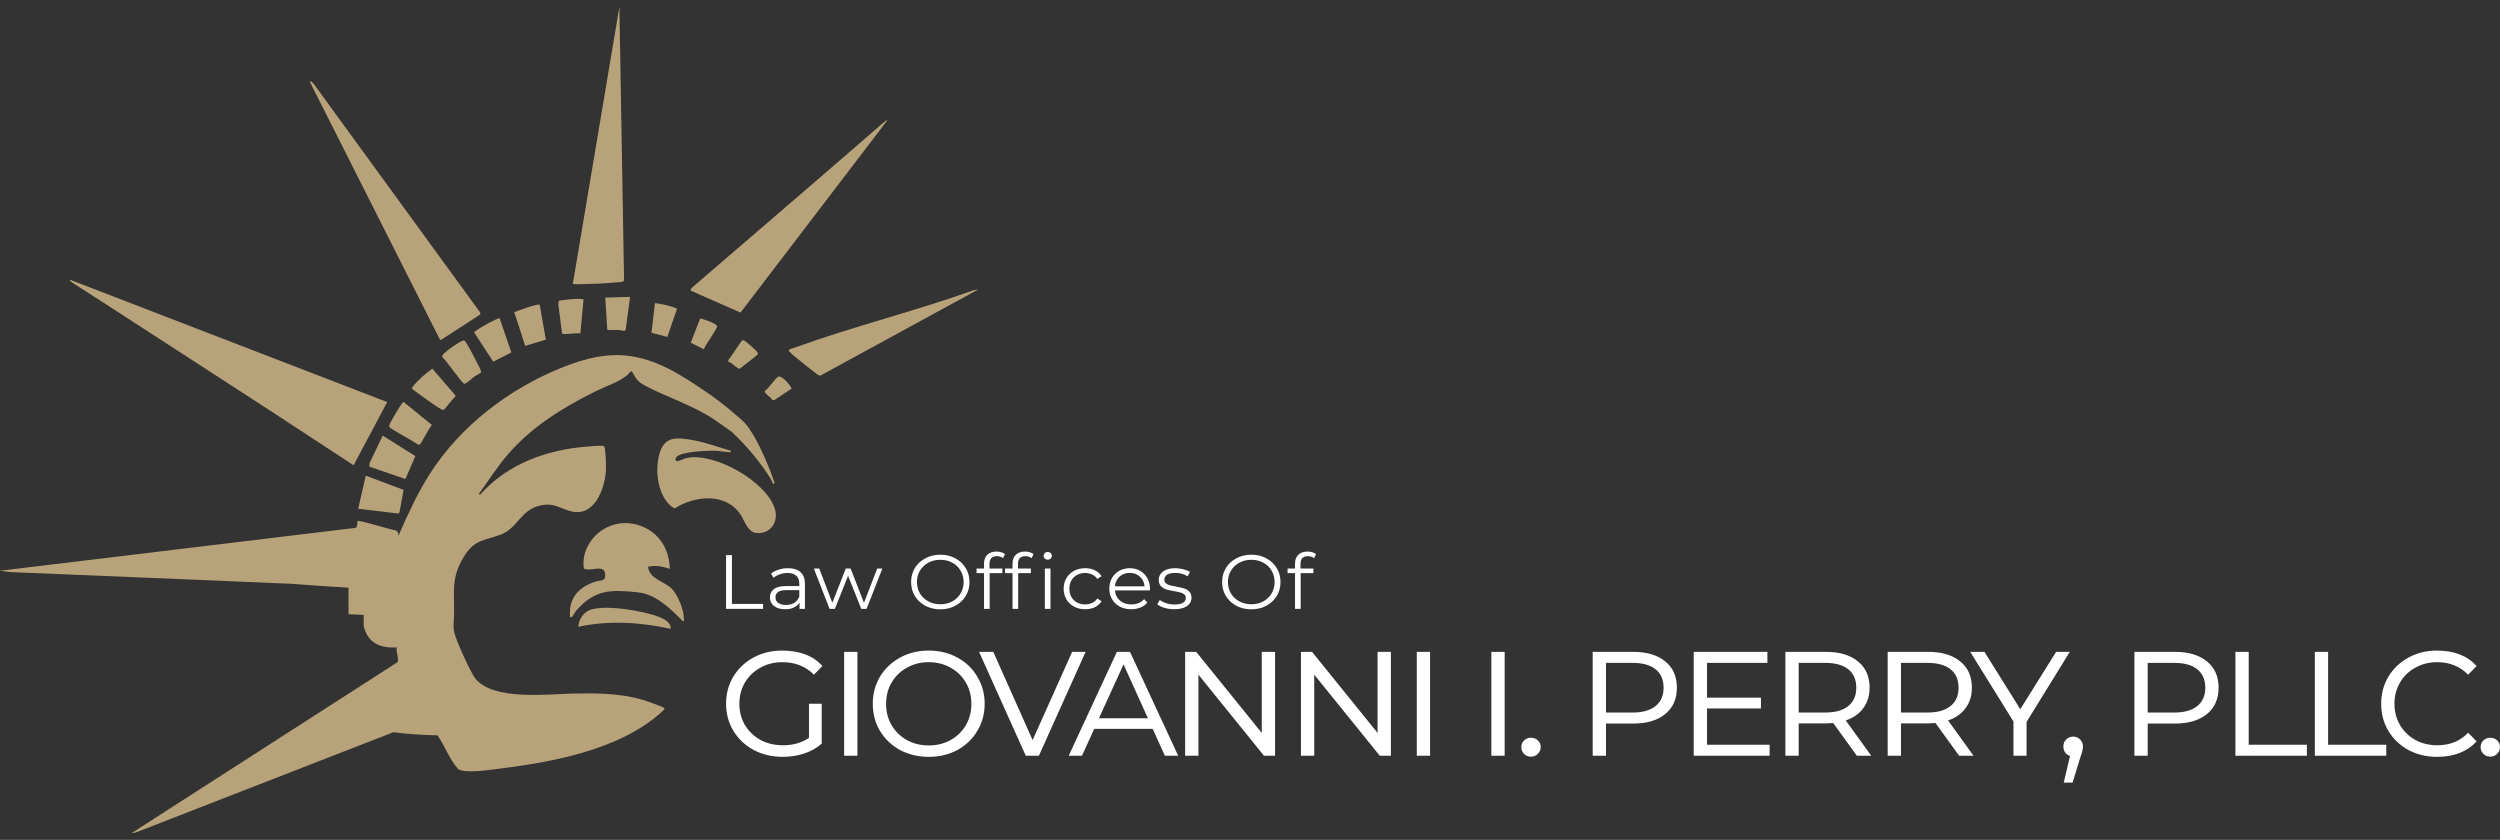
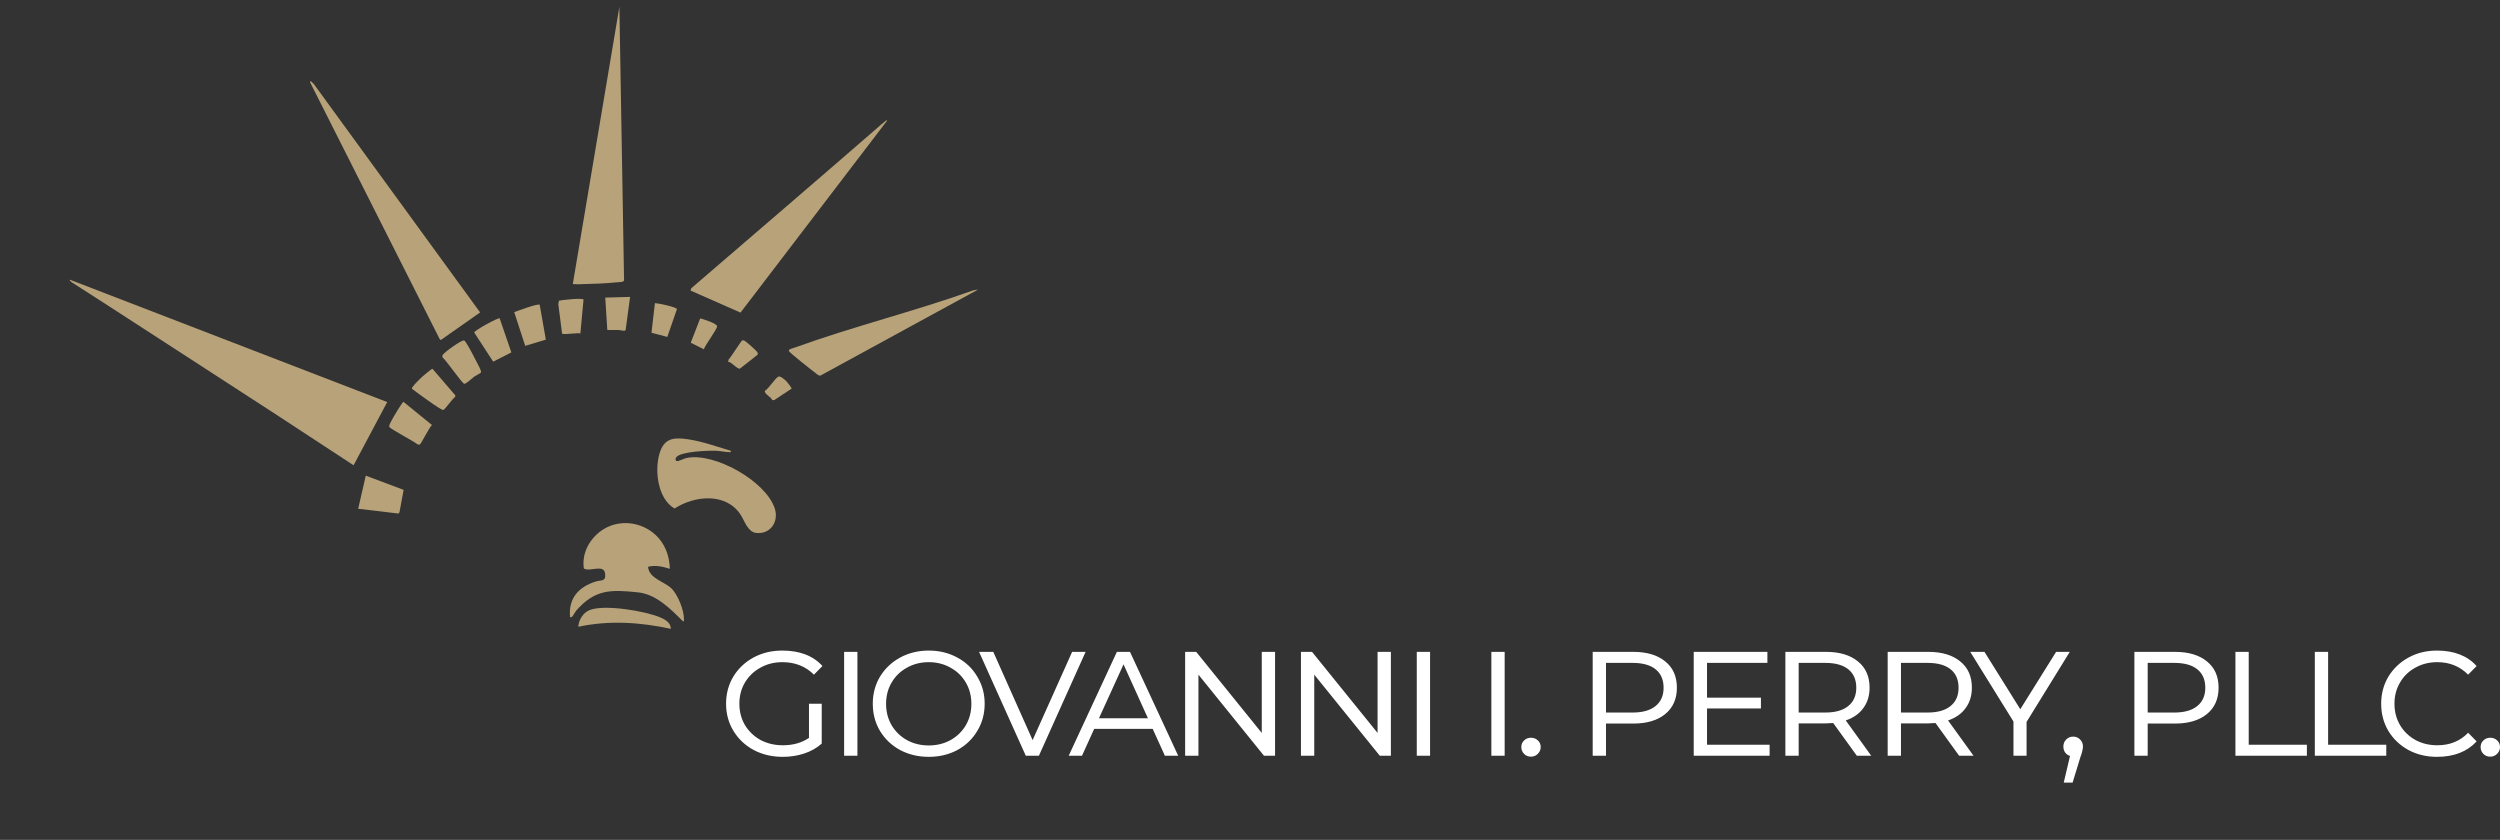
<svg xmlns="http://www.w3.org/2000/svg" width="256" height="86" viewBox="0 0 256 86" fill="none">
  <rect x="0" y="0" width="256" height="86" fill="#333333" stroke="none" />
-   <path d="M74.35 56.849H74.951V61.844H78.14V62.347H74.35V56.849ZM80.693 58.184C81.251 58.184 81.68 58.321 81.978 58.593C82.276 58.86 82.425 59.258 82.425 59.787V62.347H81.872V61.703C81.742 61.918 81.549 62.085 81.295 62.206C81.045 62.326 80.747 62.386 80.4 62.386C79.923 62.386 79.543 62.276 79.261 62.057C78.979 61.837 78.838 61.546 78.838 61.185C78.838 60.834 78.968 60.551 79.229 60.337C79.494 60.122 79.915 60.014 80.489 60.014H81.848V59.763C81.848 59.407 81.745 59.138 81.539 58.954C81.333 58.766 81.032 58.671 80.636 58.671C80.365 58.671 80.104 58.716 79.855 58.805C79.606 58.889 79.391 59.007 79.212 59.158L78.952 58.742C79.169 58.564 79.429 58.428 79.733 58.334C80.037 58.234 80.357 58.184 80.693 58.184ZM80.489 61.947C80.815 61.947 81.094 61.876 81.327 61.735C81.56 61.588 81.734 61.379 81.848 61.106V60.431H80.506C79.774 60.431 79.408 60.677 79.408 61.169C79.408 61.41 79.502 61.601 79.692 61.742C79.882 61.879 80.148 61.947 80.489 61.947ZM90.356 58.216L88.738 62.347H88.193L86.843 58.962L85.492 62.347H84.947L83.337 58.216H83.89L85.232 61.727L86.607 58.216H87.103L88.469 61.727L89.828 58.216H90.356ZM96.291 62.394C95.727 62.394 95.215 62.274 94.754 62.033C94.299 61.787 93.941 61.452 93.68 61.028C93.425 60.604 93.298 60.127 93.298 59.598C93.298 59.069 93.425 58.593 93.68 58.169C93.941 57.745 94.299 57.412 94.754 57.171C95.215 56.925 95.727 56.802 96.291 56.802C96.855 56.802 97.362 56.923 97.812 57.163C98.268 57.404 98.626 57.739 98.886 58.169C99.146 58.593 99.276 59.069 99.276 59.598C99.276 60.127 99.146 60.606 98.886 61.036C98.626 61.46 98.268 61.792 97.812 62.033C97.362 62.274 96.855 62.394 96.291 62.394ZM96.291 61.876C96.741 61.876 97.148 61.779 97.511 61.585C97.875 61.386 98.159 61.114 98.365 60.769C98.572 60.418 98.675 60.028 98.675 59.598C98.675 59.169 98.572 58.781 98.365 58.436C98.159 58.085 97.875 57.813 97.511 57.619C97.148 57.42 96.741 57.321 96.291 57.321C95.841 57.321 95.432 57.42 95.063 57.619C94.7 57.813 94.412 58.085 94.201 58.436C93.995 58.781 93.892 59.169 93.892 59.598C93.892 60.028 93.995 60.418 94.201 60.769C94.412 61.114 94.7 61.386 95.063 61.585C95.432 61.779 95.841 61.876 96.291 61.876ZM102.082 56.951C101.832 56.951 101.642 57.017 101.512 57.148C101.388 57.279 101.325 57.472 101.325 57.729V58.216H102.643V58.687H101.341V62.347H100.764V58.687H99.999V58.216H100.764V57.705C100.764 57.328 100.875 57.03 101.097 56.81C101.325 56.59 101.645 56.48 102.057 56.48C102.22 56.48 102.377 56.504 102.529 56.551C102.681 56.593 102.808 56.656 102.911 56.739L102.716 57.156C102.548 57.02 102.336 56.951 102.082 56.951ZM105.001 56.951C104.751 56.951 104.561 57.017 104.431 57.148C104.307 57.279 104.244 57.472 104.244 57.729V58.216H105.562V58.687H104.26V62.347H103.683V58.687H102.918V58.216H103.683V57.705C103.683 57.328 103.794 57.03 104.016 56.81C104.244 56.59 104.564 56.48 104.976 56.48C105.139 56.48 105.296 56.504 105.448 56.551C105.6 56.593 105.727 56.656 105.83 56.739L105.635 57.156C105.467 57.02 105.255 56.951 105.001 56.951ZM106.993 58.216H107.571V62.347H106.993V58.216ZM107.286 57.313C107.167 57.313 107.067 57.273 106.985 57.195C106.904 57.116 106.863 57.022 106.863 56.912C106.863 56.807 106.904 56.716 106.985 56.637C107.067 56.559 107.167 56.519 107.286 56.519C107.406 56.519 107.506 56.559 107.587 56.637C107.669 56.711 107.709 56.8 107.709 56.904C107.709 57.02 107.669 57.116 107.587 57.195C107.506 57.273 107.406 57.313 107.286 57.313ZM111.121 62.386C110.698 62.386 110.319 62.297 109.982 62.119C109.652 61.941 109.391 61.693 109.202 61.373C109.012 61.049 108.917 60.685 108.917 60.282C108.917 59.878 109.012 59.517 109.202 59.198C109.391 58.878 109.652 58.63 109.982 58.452C110.319 58.273 110.698 58.184 111.121 58.184C111.49 58.184 111.818 58.255 112.105 58.397C112.398 58.533 112.629 58.734 112.797 59.001L112.366 59.284C112.225 59.08 112.046 58.928 111.829 58.828C111.612 58.724 111.376 58.671 111.121 58.671C110.812 58.671 110.533 58.739 110.283 58.876C110.039 59.007 109.847 59.195 109.706 59.441C109.57 59.687 109.503 59.967 109.503 60.282C109.503 60.601 109.57 60.884 109.706 61.13C109.847 61.371 110.039 61.559 110.283 61.695C110.533 61.826 110.812 61.892 111.121 61.892C111.376 61.892 111.612 61.842 111.829 61.742C112.046 61.643 112.225 61.491 112.366 61.287L112.797 61.57C112.629 61.837 112.398 62.041 112.105 62.182C111.813 62.318 111.484 62.386 111.121 62.386ZM117.748 60.454H114.169C114.202 60.884 114.372 61.232 114.681 61.499C114.991 61.761 115.381 61.892 115.853 61.892C116.118 61.892 116.362 61.847 116.585 61.758C116.807 61.664 117 61.528 117.162 61.35L117.488 61.711C117.298 61.931 117.059 62.099 116.772 62.214C116.49 62.329 116.178 62.386 115.836 62.386C115.397 62.386 115.007 62.297 114.665 62.119C114.329 61.936 114.066 61.685 113.876 61.365C113.686 61.046 113.591 60.685 113.591 60.282C113.591 59.878 113.681 59.517 113.86 59.198C114.044 58.878 114.294 58.63 114.608 58.452C114.928 58.273 115.286 58.184 115.682 58.184C116.078 58.184 116.433 58.273 116.747 58.452C117.062 58.63 117.309 58.878 117.488 59.198C117.667 59.512 117.756 59.873 117.756 60.282L117.748 60.454ZM115.682 58.664C115.27 58.664 114.923 58.792 114.641 59.048C114.364 59.3 114.207 59.63 114.169 60.038H117.203C117.165 59.63 117.005 59.3 116.723 59.048C116.446 58.792 116.099 58.664 115.682 58.664ZM120.241 62.386C119.894 62.386 119.56 62.339 119.241 62.245C118.926 62.146 118.679 62.023 118.5 61.876L118.761 61.436C118.94 61.572 119.165 61.685 119.436 61.774C119.707 61.858 119.989 61.9 120.282 61.9C120.672 61.9 120.959 61.842 121.144 61.727C121.334 61.606 121.429 61.439 121.429 61.224C121.429 61.072 121.377 60.954 121.274 60.871C121.171 60.782 121.041 60.716 120.884 60.674C120.726 60.627 120.518 60.583 120.257 60.541C119.91 60.478 119.631 60.415 119.419 60.352C119.208 60.284 119.026 60.172 118.874 60.014C118.728 59.857 118.655 59.64 118.655 59.363C118.655 59.017 118.804 58.734 119.102 58.514C119.4 58.294 119.815 58.184 120.347 58.184C120.623 58.184 120.9 58.221 121.176 58.294C121.453 58.362 121.681 58.454 121.86 58.569L121.608 59.017C121.255 58.781 120.835 58.664 120.347 58.664C119.978 58.664 119.699 58.726 119.509 58.852C119.325 58.978 119.232 59.143 119.232 59.347C119.232 59.504 119.284 59.63 119.387 59.724C119.495 59.818 119.628 59.889 119.785 59.936C119.943 59.978 120.16 60.022 120.436 60.069C120.778 60.132 121.052 60.195 121.258 60.258C121.464 60.321 121.64 60.428 121.786 60.58C121.933 60.732 122.006 60.941 122.006 61.208C122.006 61.57 121.849 61.858 121.534 62.072C121.225 62.282 120.794 62.386 120.241 62.386ZM128.139 62.394C127.575 62.394 127.062 62.274 126.602 62.033C126.146 61.787 125.788 61.452 125.528 61.028C125.273 60.604 125.146 60.127 125.146 59.598C125.146 59.069 125.273 58.593 125.528 58.169C125.788 57.745 126.146 57.412 126.602 57.171C127.062 56.925 127.575 56.802 128.139 56.802C128.703 56.802 129.21 56.923 129.66 57.163C130.115 57.404 130.473 57.739 130.734 58.169C130.994 58.593 131.124 59.069 131.124 59.598C131.124 60.127 130.994 60.606 130.734 61.036C130.473 61.46 130.115 61.792 129.66 62.033C129.21 62.274 128.703 62.394 128.139 62.394ZM128.139 61.876C128.589 61.876 128.996 61.779 129.359 61.585C129.722 61.386 130.007 61.114 130.213 60.769C130.419 60.418 130.522 60.028 130.522 59.598C130.522 59.169 130.419 58.781 130.213 58.436C130.007 58.085 129.722 57.813 129.359 57.619C128.996 57.42 128.589 57.321 128.139 57.321C127.689 57.321 127.279 57.42 126.911 57.619C126.547 57.813 126.26 58.085 126.048 58.436C125.842 58.781 125.739 59.169 125.739 59.598C125.739 60.028 125.842 60.418 126.048 60.769C126.26 61.114 126.547 61.386 126.911 61.585C127.279 61.779 127.689 61.876 128.139 61.876ZM133.929 56.951C133.68 56.951 133.49 57.017 133.36 57.148C133.235 57.279 133.173 57.472 133.173 57.729V58.216H134.49V58.687H133.189V62.347H132.611V58.687H131.847V58.216H132.611V57.705C132.611 57.328 132.723 57.03 132.945 56.81C133.173 56.59 133.493 56.48 133.905 56.48C134.067 56.48 134.225 56.504 134.377 56.551C134.528 56.593 134.656 56.656 134.759 56.739L134.564 57.156C134.395 57.02 134.184 56.951 133.929 56.951Z" fill="white" />
  <path d="M82.839 72.06H84.144V76.145C83.652 76.585 83.053 76.924 82.347 77.162C81.654 77.388 80.923 77.501 80.154 77.501C79.058 77.501 78.068 77.269 77.186 76.804C76.303 76.328 75.61 75.675 75.106 74.846C74.602 74.018 74.35 73.089 74.35 72.06C74.35 71.043 74.595 70.121 75.087 69.292C75.591 68.464 76.278 67.811 77.148 67.334C78.03 66.857 79.013 66.619 80.097 66.619C81.887 66.619 83.261 67.146 84.219 68.2L83.349 69.085C82.492 68.232 81.415 67.805 80.116 67.805C79.284 67.805 78.534 67.993 77.866 68.37C77.198 68.734 76.669 69.242 76.278 69.895C75.9 70.535 75.711 71.257 75.711 72.06C75.711 72.863 75.9 73.591 76.278 74.244C76.669 74.884 77.198 75.392 77.866 75.769C78.547 76.133 79.316 76.315 80.173 76.315C81.207 76.315 82.095 76.064 82.839 75.562V72.06ZM86.438 66.751H87.799V77.388H86.438V66.751ZM95.102 77.501C94.03 77.501 93.053 77.269 92.171 76.804C91.301 76.328 90.614 75.675 90.11 74.846C89.618 74.018 89.373 73.089 89.373 72.06C89.373 71.043 89.618 70.121 90.11 69.292C90.614 68.464 91.301 67.811 92.171 67.334C93.053 66.857 94.03 66.619 95.102 66.619C96.186 66.619 97.162 66.857 98.032 67.334C98.902 67.799 99.583 68.451 100.074 69.292C100.578 70.121 100.83 71.043 100.83 72.06C100.83 73.089 100.578 74.018 100.074 74.846C99.583 75.675 98.902 76.328 98.032 76.804C97.162 77.269 96.186 77.501 95.102 77.501ZM95.102 76.334C95.921 76.334 96.665 76.152 97.333 75.788C98.001 75.411 98.524 74.903 98.902 74.263C99.28 73.61 99.469 72.882 99.469 72.079C99.469 71.263 99.28 70.535 98.902 69.895C98.524 69.242 98.001 68.734 97.333 68.37C96.665 67.993 95.921 67.805 95.102 67.805C94.282 67.805 93.538 67.993 92.871 68.37C92.203 68.734 91.679 69.242 91.301 69.895C90.923 70.535 90.734 71.263 90.734 72.079C90.734 72.882 90.923 73.61 91.301 74.263C91.679 74.903 92.203 75.411 92.871 75.788C93.538 76.152 94.282 76.334 95.102 76.334ZM111.166 66.751L106.383 77.388H105.04L100.257 66.751H101.713L105.74 75.788L109.786 66.751H111.166ZM118.037 74.639H112.044L110.796 77.388H109.435L114.369 66.751H115.712L120.647 77.388H119.285L118.037 74.639ZM117.546 73.547L115.05 68.031L112.535 73.547H117.546ZM130.566 66.751V77.388H129.432L122.72 69.085V77.388H121.358V66.751H122.493L129.205 75.053V66.751H130.566ZM142.426 66.751V77.388H141.291L134.579 69.085V77.388H133.218V66.751H134.353L141.065 75.053V66.751H142.426ZM145.078 66.751H146.439V77.388H145.078V66.751ZM152.715 66.751H154.077V77.388H152.715V66.751ZM156.766 77.482C156.489 77.482 156.255 77.388 156.066 77.2C155.877 76.999 155.783 76.767 155.783 76.503C155.783 76.227 155.877 76.001 156.066 75.825C156.255 75.637 156.489 75.543 156.766 75.543C157.056 75.543 157.295 75.637 157.484 75.825C157.673 76.001 157.768 76.227 157.768 76.503C157.768 76.767 157.667 76.999 157.465 77.2C157.276 77.388 157.043 77.482 156.766 77.482ZM167.251 66.751C168.638 66.751 169.728 67.077 170.522 67.73C171.316 68.37 171.713 69.267 171.713 70.422C171.713 71.577 171.31 72.48 170.503 73.133C169.709 73.773 168.625 74.093 167.251 74.093H164.453V77.388H163.091V66.751H167.251ZM167.175 72.964C168.196 72.964 168.978 72.744 169.52 72.305C170.075 71.865 170.352 71.238 170.352 70.422C170.352 69.606 170.081 68.978 169.539 68.539C168.997 68.1 168.209 67.88 167.175 67.88H164.453V72.964H167.175ZM181.208 76.258V77.388H173.437V66.751H180.981V67.88H174.799V71.439H180.319V72.549H174.799V76.258H181.208ZM190.14 77.388L187.72 74.037C187.392 74.062 187.147 74.074 186.983 74.074H184.184V77.388H182.823V66.751H186.983C188.369 66.751 189.459 67.077 190.253 67.73C191.048 68.37 191.445 69.267 191.445 70.422C191.445 71.238 191.23 71.934 190.802 72.512C190.386 73.089 189.787 73.51 189.006 73.773L191.615 77.388H190.14ZM186.907 72.964C187.928 72.964 188.709 72.744 189.251 72.305C189.806 71.865 190.083 71.238 190.083 70.422C190.083 69.606 189.812 68.978 189.27 68.539C188.728 68.1 187.941 67.88 186.907 67.88H184.184V72.964H186.907ZM200.615 77.388L198.195 74.037C197.867 74.062 197.621 74.074 197.458 74.074H194.659V77.388H193.298V66.751H197.458C198.844 66.751 199.934 67.077 200.729 67.73C201.523 68.37 201.92 69.267 201.92 70.422C201.92 71.238 201.705 71.934 201.277 72.512C200.861 73.089 200.262 73.51 199.481 73.773L202.09 77.388H200.615ZM197.382 72.964C198.403 72.964 199.184 72.744 199.727 72.305C200.281 71.865 200.558 71.238 200.558 70.422C200.558 69.606 200.287 68.978 199.745 68.539C199.203 68.1 198.415 67.88 197.382 67.88H194.659V72.964H197.382ZM207.521 73.924V77.388H206.179V73.886L201.754 66.751H203.21L206.878 72.625L210.546 66.751H211.945L207.521 73.924ZM212.292 75.43C212.581 75.43 212.821 75.53 213.01 75.731C213.199 75.919 213.294 76.158 213.294 76.447C213.294 76.597 213.269 76.761 213.218 76.936C213.18 77.112 213.117 77.313 213.029 77.539L212.235 80.137H211.327L211.97 77.407C211.768 77.344 211.605 77.231 211.479 77.068C211.353 76.892 211.29 76.685 211.29 76.447C211.29 76.158 211.384 75.919 211.573 75.731C211.762 75.53 212.002 75.43 212.292 75.43ZM222.721 66.751C224.108 66.751 225.198 67.077 225.992 67.73C226.786 68.37 227.184 69.267 227.184 70.422C227.184 71.577 226.78 72.48 225.973 73.133C225.179 73.773 224.095 74.093 222.721 74.093H219.923V77.388H218.562V66.751H222.721ZM222.646 72.964C223.667 72.964 224.448 72.744 224.99 72.305C225.545 71.865 225.822 71.238 225.822 70.422C225.822 69.606 225.551 68.978 225.009 68.539C224.467 68.1 223.679 67.88 222.646 67.88H219.923V72.964H222.646ZM228.908 66.751H230.269V76.258H236.225V77.388H228.908V66.751ZM237.038 66.751H238.399V76.258H244.355V77.388H237.038V66.751ZM249.542 77.501C248.47 77.501 247.5 77.269 246.63 76.804C245.76 76.328 245.073 75.675 244.569 74.846C244.077 74.018 243.832 73.089 243.832 72.06C243.832 71.043 244.077 70.121 244.569 69.292C245.073 68.464 245.76 67.811 246.63 67.334C247.5 66.857 248.47 66.619 249.542 66.619C251.294 66.619 252.649 67.146 253.607 68.2L252.737 69.085C251.892 68.232 250.84 67.805 249.579 67.805C248.747 67.805 247.998 67.993 247.329 68.37C246.661 68.734 246.138 69.242 245.76 69.895C245.382 70.535 245.193 71.257 245.193 72.06C245.193 72.863 245.382 73.591 245.76 74.244C246.138 74.884 246.661 75.392 247.329 75.769C247.998 76.133 248.747 76.315 249.579 76.315C250.865 76.315 251.918 75.888 252.737 75.035L253.607 75.919C252.636 76.974 251.281 77.501 249.542 77.501ZM254.998 77.482C254.72 77.482 254.487 77.388 254.298 77.2C254.109 76.999 254.014 76.767 254.014 76.503C254.014 76.227 254.109 76.001 254.298 75.825C254.487 75.637 254.72 75.543 254.998 75.543C255.287 75.543 255.527 75.637 255.716 75.825C255.905 76.001 256 76.227 256 76.503C256 76.767 255.899 76.999 255.697 77.2C255.508 77.388 255.275 77.482 254.998 77.482Z" fill="white" />
-   <path d="M35.687 60.174C34.736 60.121 33.415 60.042 31.833 59.929C30.748 59.853 29.956 59.786 29.86 59.782C20.264 59.367 10.684 58.986 1.095 58.583L0 58.443L36.42 54.051C36.581 53.998 36.603 53.52 36.606 53.354C36.747 53.21 40.011 54.25 40.493 54.307C40.792 54.416 40.757 54.566 40.81 54.837C41.741 52.697 42.719 50.572 43.968 48.596C47.078 43.679 52.061 39.862 57.434 37.682C60.127 36.587 62.213 36.212 64.136 36.412C67.271 36.736 69.818 38.464 72.075 39.969C73.487 40.911 74.583 41.811 75.332 42.471C75.747 42.804 76.063 43.103 76.271 43.311C76.271 43.311 77.619 44.657 79.273 49.307C79.291 49.358 79.329 49.473 79.281 49.524C79.261 49.545 79.22 49.552 79.15 49.538C79.029 49.155 78.732 48.731 78.499 48.386C77.466 46.852 76.256 45.468 74.909 44.203C74.909 44.203 73.539 43.237 73.207 43.008C71.065 41.536 67.808 40.467 66.054 39.489C65.243 39.037 65.196 38.867 64.748 38.11C64.723 38.068 64.746 37.971 64.627 38.021C64.541 38.056 64.317 38.35 64.2 38.442C63.27 39.177 62.016 39.552 60.961 40.08C57.597 41.762 54.448 43.69 51.975 46.57C50.897 47.825 50.014 49.229 49.043 50.565L49.148 50.669C51.983 47.48 55.989 46.049 60.173 45.724C60.518 45.697 61.283 45.627 61.587 45.647C61.685 45.654 61.799 45.629 61.87 45.722C62.033 45.937 62.07 47.803 62.047 48.164C61.923 50.16 60.798 53.087 58.315 52.315C57.213 51.974 56.663 51.488 55.384 51.748C53.271 52.177 53.067 54.1 51.2 54.771C49.456 55.398 48.561 55.258 47.475 57.053C46.206 59.151 46.515 60.503 46.501 62.793C46.497 63.478 46.366 64.022 46.515 64.752C46.671 65.518 48.197 68.907 48.691 69.502C50.563 71.757 55.965 71.077 58.615 71.02C61.046 70.968 63.478 70.978 65.823 71.663C66.113 71.749 67.921 72.377 68.02 72.505C68.116 72.629 67.887 72.782 67.803 72.859C63.399 76.884 56.278 78.087 50.553 78.788C49.723 78.89 47.585 79.188 46.926 78.758C46.015 77.773 45.575 76.398 44.803 75.3C43.289 75.266 41.781 75.175 40.28 74.981C31.471 78.409 22.661 81.836 13.852 85.264L13.497 85.298L40.703 67.808C40.897 67.58 40.511 66.643 40.634 66.288C39.428 66.383 38.217 66.11 37.581 64.994C37.475 64.808 37.241 64.249 37.241 64.062V62.967L35.686 62.896V60.175C34.401 60.093 33.116 60.012 31.832 59.93C33.117 60.012 34.402 60.093 35.686 60.175L35.687 60.174Z" fill="#B7A279" />
-   <path d="M32.127 8.59L49.166 31.993L49.204 32.184L45.128 34.825L45.02 34.718L31.747 8.415C31.772 8.139 32.024 8.534 32.128 8.591L32.127 8.59Z" fill="#B7A279" />
+   <path d="M32.127 8.59L49.166 31.993L45.128 34.825L45.02 34.718L31.747 8.415C31.772 8.139 32.024 8.534 32.128 8.591L32.127 8.59Z" fill="#B7A279" />
  <path d="M58.654 29.085L63.425 0.702L63.905 28.692C63.868 28.916 63.438 28.88 63.214 28.904C62.001 29.035 60.488 29.075 59.254 29.108C59.054 29.114 58.853 29.086 58.653 29.085H58.654Z" fill="#B7A279" />
  <path d="M90.853 12.337L75.827 32.011L70.708 29.752L70.791 29.512C77.152 24.041 83.539 18.565 89.868 13.071C90.091 12.877 90.36 12.623 90.595 12.458C90.68 12.399 90.723 12.297 90.853 12.338L90.853 12.337Z" fill="#B7A279" />
  <path d="M74.838 46.162C74.844 46.296 74.871 46.307 74.731 46.305C74.305 46.301 73.752 46.174 73.321 46.157C72.567 46.129 69.694 46.218 69.25 46.826C69.184 46.917 69.16 46.994 69.189 47.105C69.241 47.219 69.301 47.22 69.413 47.207C69.627 47.183 70.02 46.96 70.311 46.898C73.144 46.292 78.443 49.277 79.341 52.08C79.773 53.428 78.874 54.75 77.415 54.57C76.583 54.468 76.252 53.374 75.884 52.78C74.418 50.416 71.159 50.72 69.077 52.07C67.274 51.06 66.963 47.877 67.638 46.133C68.15 44.81 69.161 44.8 70.402 44.975C71.911 45.189 73.384 45.734 74.837 46.16L74.838 46.162Z" fill="#B7A279" />
  <path d="M59.786 57.149C59.986 55.784 60.974 54.525 62.292 53.934C63.836 53.243 65.635 53.559 66.891 54.568C68.583 55.929 68.588 57.987 68.584 58.246C67.87 58.013 67.107 57.849 66.362 58.036C66.452 59.227 67.973 59.524 68.725 60.224C69.412 60.864 70.062 62.509 70.036 63.437C70.033 63.544 70.082 63.645 69.928 63.615C68.662 62.353 67.203 60.851 65.325 60.656C62.585 60.373 60.96 60.32 59.044 62.483C58.9 62.645 58.69 63.051 58.589 63.145C58.511 63.215 58.469 63.194 58.374 63.192C58.193 61.27 59.238 60.112 60.988 59.552C61.539 59.375 62.079 59.596 61.96 58.722C61.825 57.72 60.374 58.603 59.786 58.21C59.749 57.95 59.723 57.581 59.786 57.15V57.149Z" fill="#B7A279" />
  <path d="M100.164 29.648L84.006 38.463C83.82 38.492 83.614 38.272 83.458 38.158C83.138 37.925 80.835 36.112 80.785 35.946C80.724 35.745 81.162 35.672 81.336 35.609C87.32 33.436 93.672 31.876 99.681 29.724L100.164 29.647V29.648Z" fill="#B7A279" />
  <path d="M36.677 52.096L37.457 48.707L41.333 50.163L40.903 52.471L40.803 52.587L36.677 52.096Z" fill="#B7A279" />
-   <path d="M37.813 47.781L37.841 47.43L39.188 44.605L42.535 46.704L41.511 49.053L37.813 47.781Z" fill="#B7A279" />
  <path d="M68.689 64.393C65.543 63.712 62.388 63.504 59.221 64.181C59.262 63.471 59.7 62.748 60.374 62.473C61.864 61.864 66.047 62.563 67.577 63.208C68.088 63.423 68.703 63.762 68.689 64.392V64.393Z" fill="#B7A279" />
  <path d="M41.314 41.147L44.233 43.521C43.977 43.729 43.103 45.481 42.992 45.52C42.901 45.551 42.787 45.515 42.703 45.47C42.378 45.182 39.929 43.91 39.864 43.71C39.807 43.537 40.039 43.177 40.128 43.004C40.252 42.756 41.176 41.191 41.315 41.147H41.314Z" fill="#B7A279" />
  <path d="M44.285 37.761L46.63 40.489L46.607 40.646C46.337 40.805 45.575 41.933 45.388 41.981C45.167 42.038 42.567 40.098 42.194 39.822C42.162 39.734 42.209 39.686 42.254 39.62C42.437 39.348 42.953 38.836 43.211 38.596C43.344 38.471 44.189 37.769 44.285 37.76V37.761Z" fill="#B7A279" />
  <path d="M49.243 38.163C49.222 38.197 48.662 38.493 48.556 38.571C48.363 38.711 47.704 39.341 47.539 39.299C47.296 39.238 45.71 36.916 45.334 36.619C45.285 36.545 45.286 36.471 45.309 36.388C45.379 36.136 47.26 34.799 47.511 34.861C47.603 34.891 47.64 34.969 47.691 35.041C48.048 35.541 48.566 36.597 48.87 37.184C48.966 37.369 49.337 38.007 49.245 38.162L49.243 38.163Z" fill="#B7A279" />
  <path d="M51.164 32.592L52.361 36.084L50.503 37.035L48.559 34.05C48.608 33.806 51.04 32.5 51.163 32.592H51.164Z" fill="#B7A279" />
  <path d="M55.894 34.777L53.782 35.417L52.655 31.963C53.026 31.837 55.056 31.055 55.267 31.209L55.894 34.778V34.777Z" fill="#B7A279" />
  <path d="M59.431 34.146C59.135 34.051 57.667 34.313 57.555 34.151L57.17 31.14L57.238 30.786C57.592 30.722 59.612 30.476 59.754 30.68L59.431 34.146Z" fill="#B7A279" />
  <path d="M64.521 30.402L64.066 33.799C63.954 33.962 63.541 33.797 63.358 33.792C62.969 33.78 62.577 33.806 62.189 33.795L61.977 30.473L64.522 30.402H64.521Z" fill="#B7A279" />
  <path d="M68.335 34.5L66.711 34.076L67.064 31.037C67.38 31.047 69.255 31.434 69.32 31.647L68.335 34.5Z" fill="#B7A279" />
  <path d="M72.075 35.768L70.733 35.095L71.699 32.603C72.008 32.677 73.403 33.114 73.429 33.406C73.454 33.697 72.197 35.341 72.074 35.767L72.075 35.768Z" fill="#B7A279" />
  <path d="M74.558 37.041L74.62 36.792C74.855 36.591 75.897 34.875 76.014 34.85C76.096 34.832 76.174 34.858 76.247 34.893C76.408 34.968 77.545 35.974 77.582 36.106C77.606 36.188 77.611 36.266 77.559 36.339L75.776 37.743C75.481 37.826 74.93 37.058 74.557 37.042L74.558 37.041Z" fill="#B7A279" />
  <path d="M80.537 39.048C80.615 39.127 81.098 39.742 81.056 39.8L79.286 40.968L79.078 40.972C78.981 40.641 78.194 40.316 78.334 40.015C78.746 39.767 79.36 38.725 79.716 38.562C79.909 38.474 80.392 38.902 80.537 39.049V39.048Z" fill="#B7A279" />
  <path d="M39.65 41.171L36.207 47.645L28.253 42.435C28.253 42.435 8.432 29.572 7.573 29.05C7.5 29.006 7.105 28.773 7.143 28.668C7.146 28.659 7.152 28.651 7.162 28.644L39.65 41.171Z" fill="#B7A279" />
</svg>